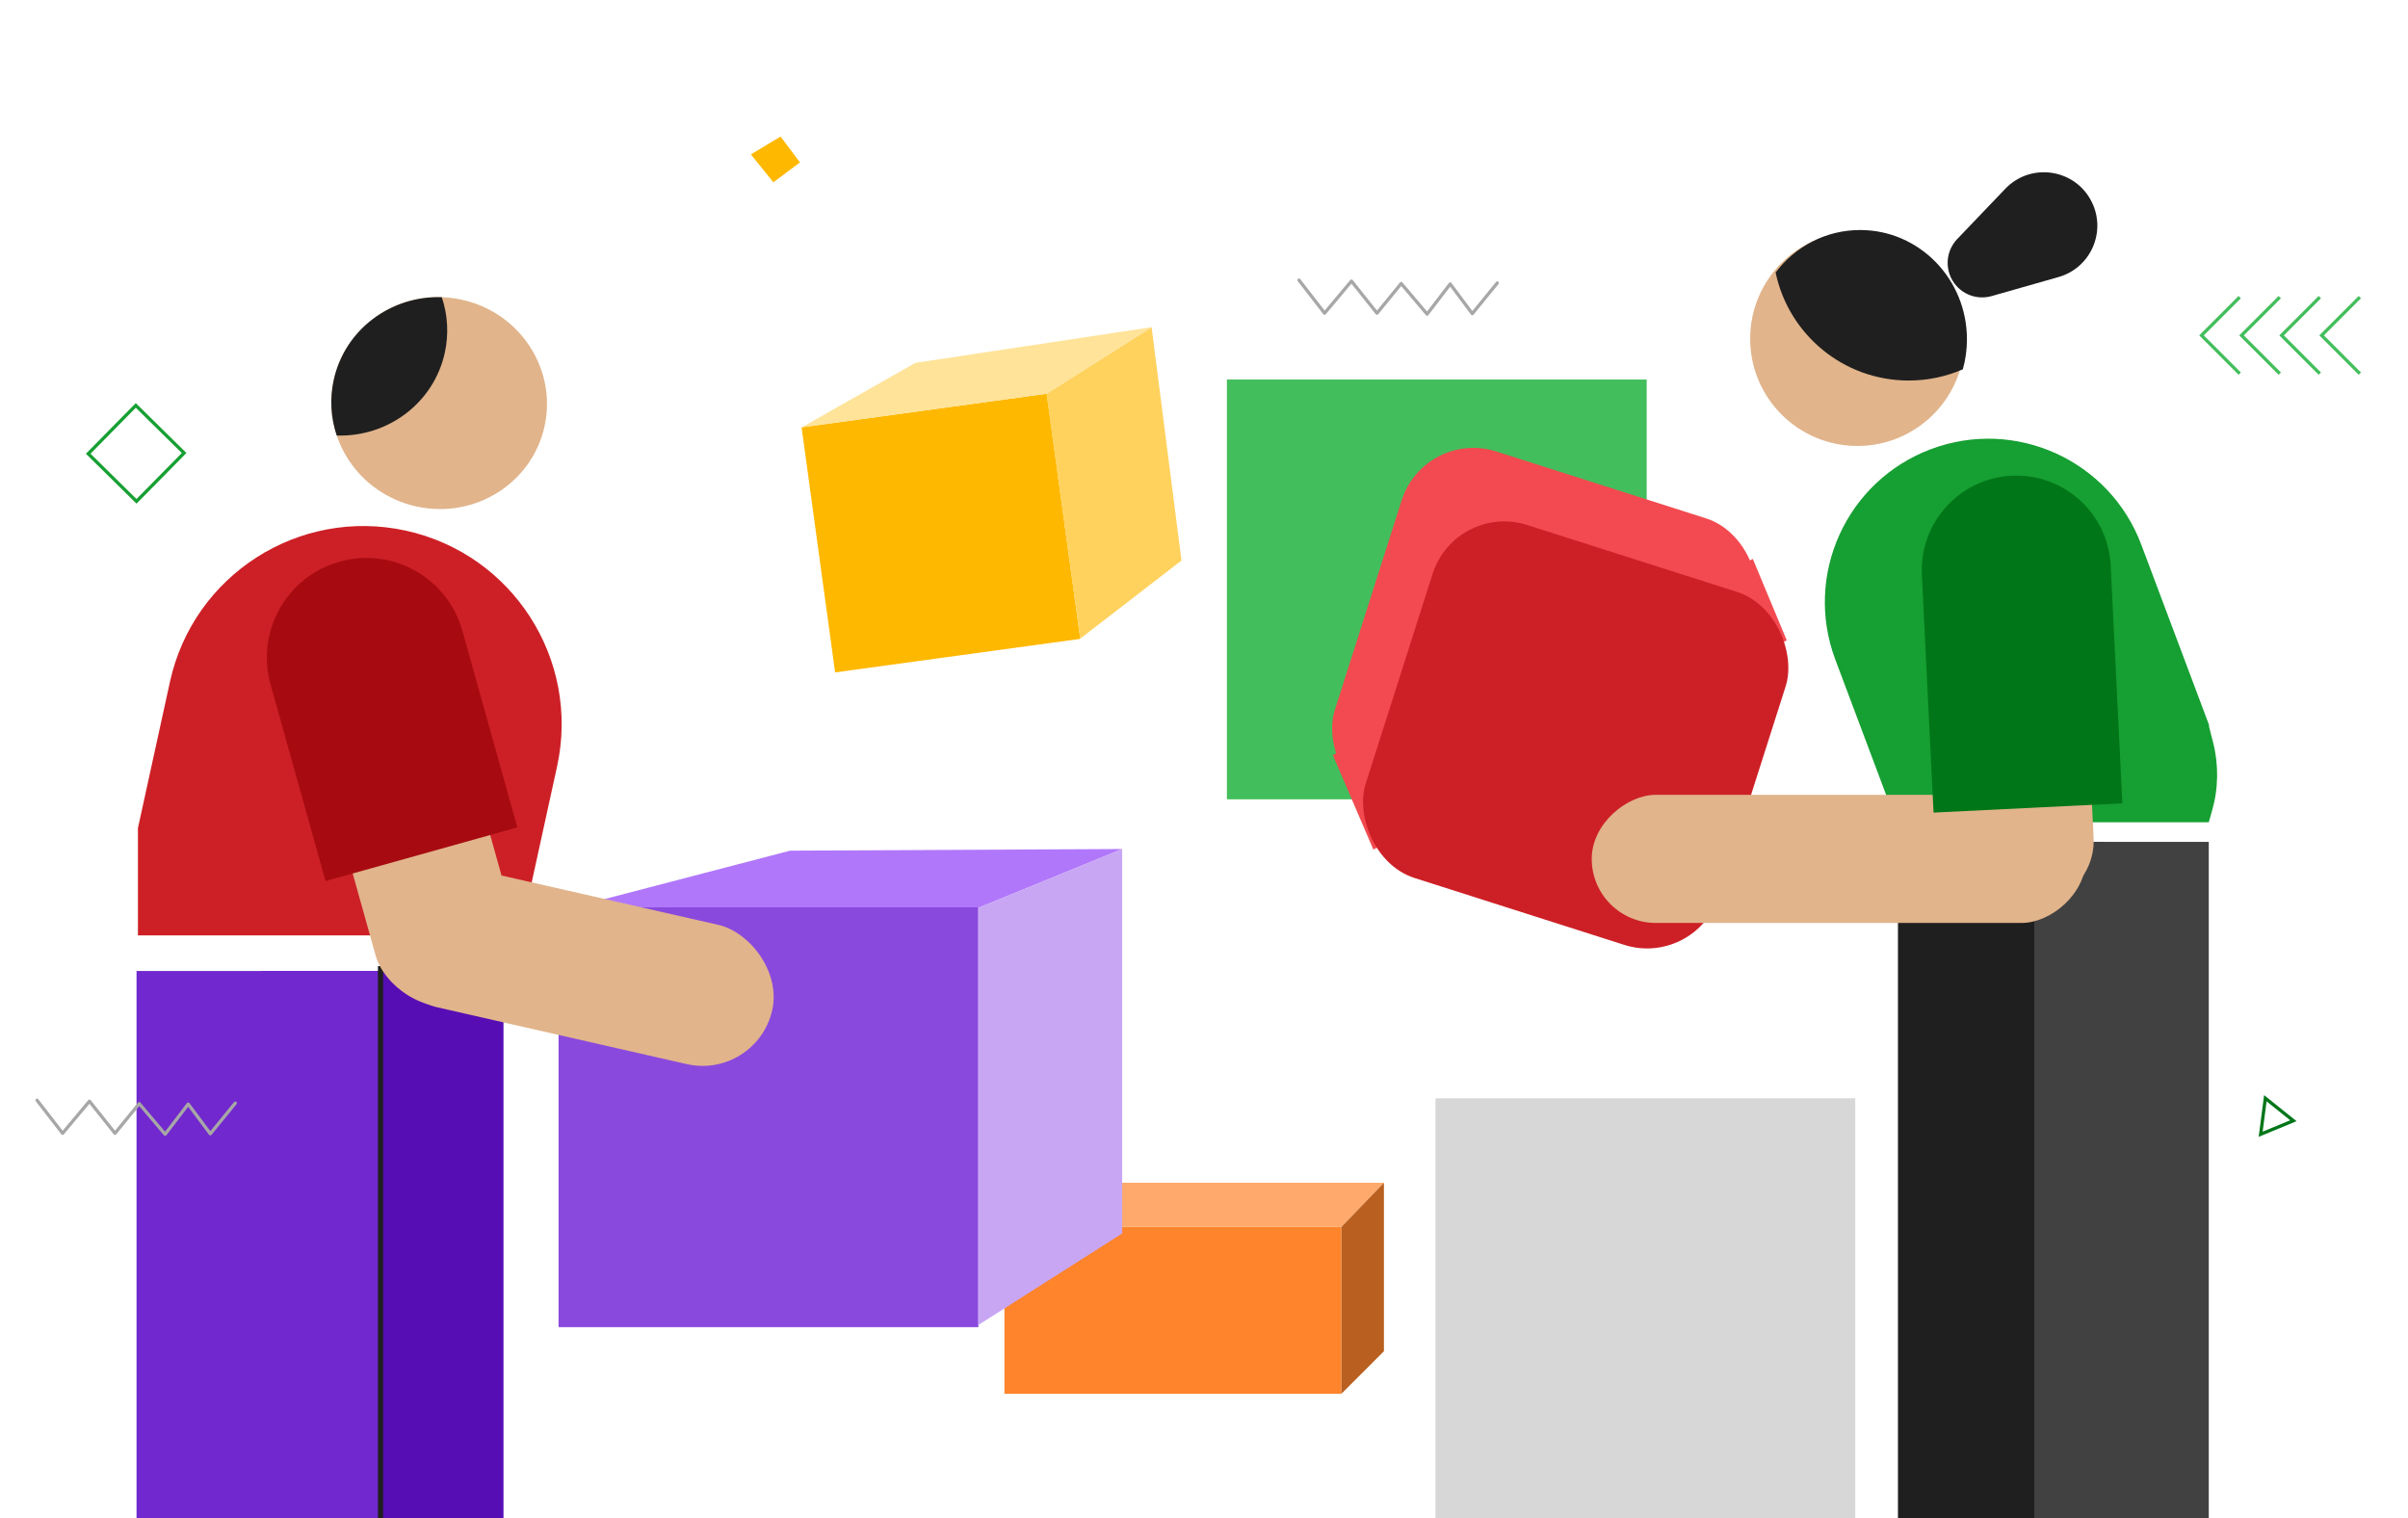
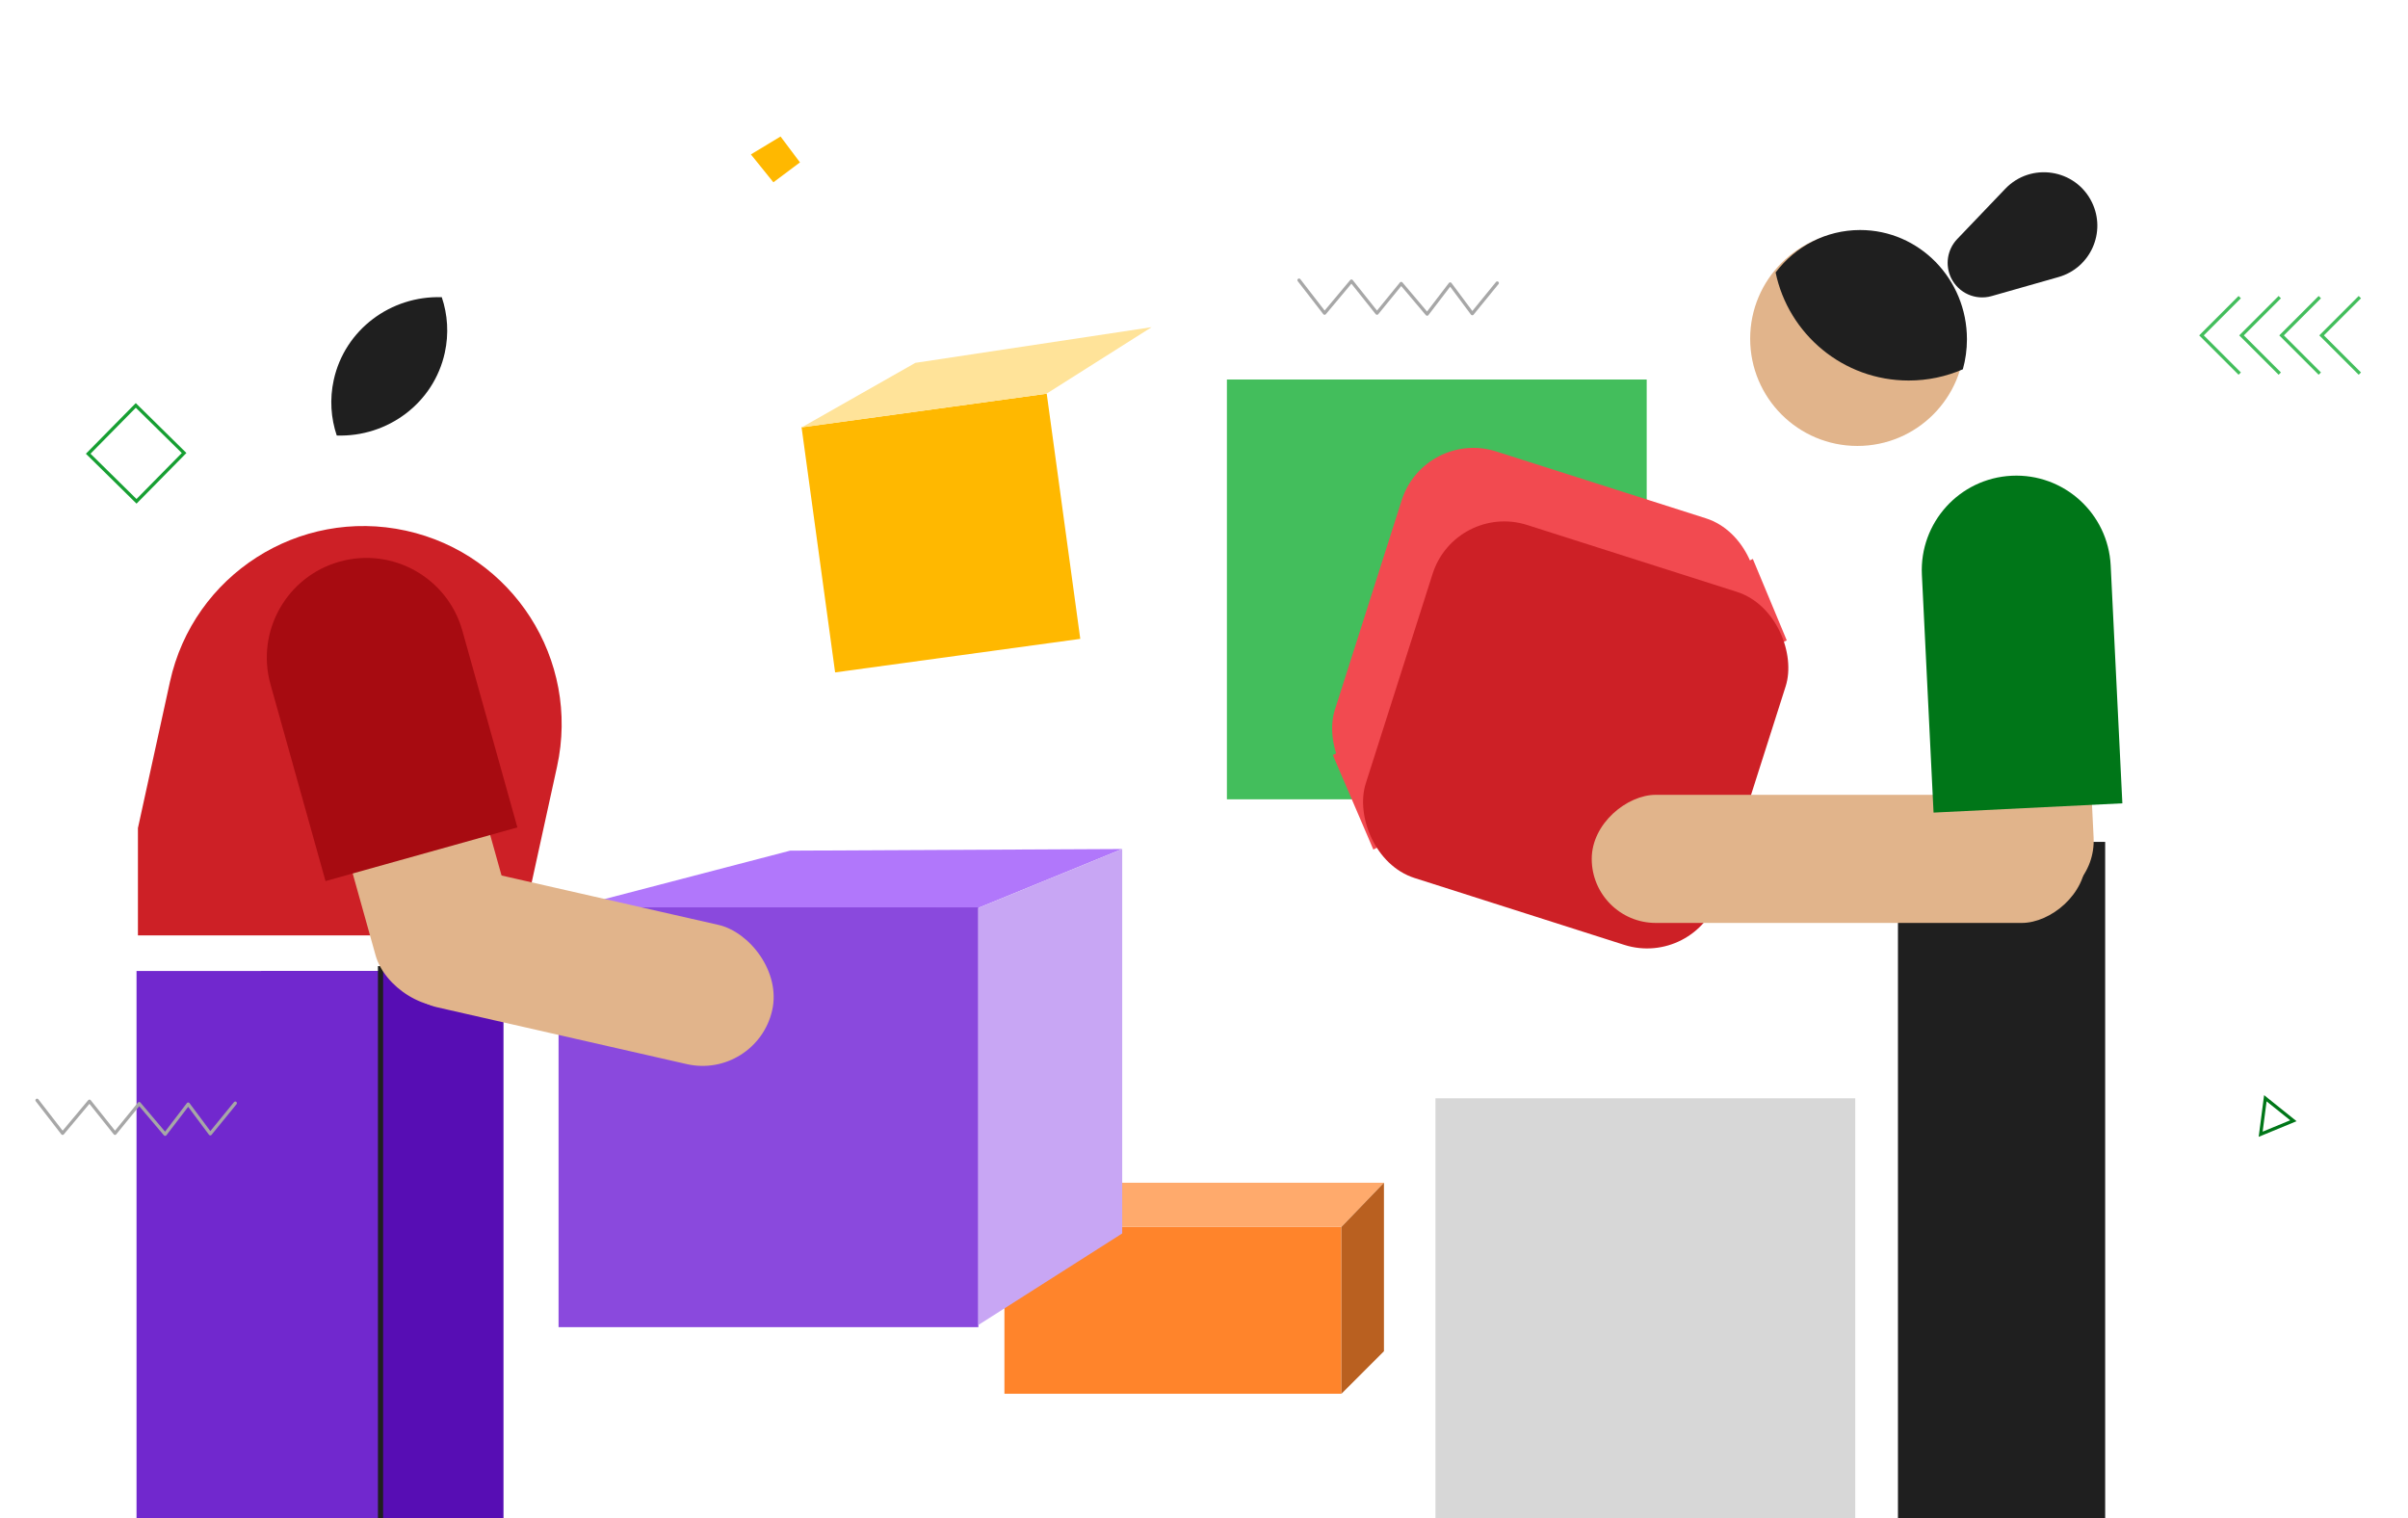
<svg xmlns="http://www.w3.org/2000/svg" width="736" height="464" viewBox="0 0 736 464" fill="none">
  <g clip-path="url(#clip0_1_927)">
    <rect x="375" y="116" width="128.309" height="128.309" fill="#43BE5C" />
    <path d="M535.5 171.5L545.5 195.5L420 259L408 231L535.5 171.5Z" fill="#F24A50" stroke="#F24A50" stroke-width="0.969" />
    <rect x="435.407" y="131" width="113.256" height="113.256" rx="23" transform="rotate(17.686 435.407 131)" fill="#F24A50" />
    <path d="M241.5 260L172.5 278L299 277.5L343 259.5L241.5 260Z" fill="#B177FB" />
    <rect x="170.723" y="277.333" width="128.309" height="128.309" fill="#8A49DD" />
    <rect x="307" y="375" width="103" height="51" fill="#FF842B" />
    <path d="M423 361.5L410 375H310.5L324 361.5H423Z" fill="#FFAA6C" />
    <rect x="444.862" y="153.473" width="113.256" height="113.256" rx="23" transform="rotate(17.686 444.862 153.473)" fill="#CD2026" />
    <rect x="245" y="130.589" width="75.629" height="75.629" transform="rotate(-7.792 245 130.589)" fill="#FFB800" />
    <rect x="438.746" y="335.691" width="128.309" height="128.309" fill="#D7D7D7" />
    <path d="M42.158 253.104L160.476 279.005L170.262 234.302C177.414 201.629 156.726 169.345 124.053 162.193C91.38 155.04 59.096 175.729 51.944 208.401L42.158 253.104Z" fill="#CD2026" />
    <path d="M42.158 285.892V253.029L165.606 253.557L157.975 285.892H42.158Z" fill="#CD2026" />
    <path d="M153.891 296.781H79.8L79.8 612.937H153.891L153.891 296.781Z" fill="#570DB4" />
    <path d="M41.731 296.781H115.822L115.822 612.937H41.731L41.731 296.781Z" fill="#7128CE" />
    <path d="M116.31 295.29V580.278" stroke="#1F1F1F" stroke-width="1.586" />
-     <ellipse cx="134.225" cy="123.208" rx="32.986" ry="32.351" transform="rotate(12.348 134.225 123.208)" fill="#E1B48B" />
    <path fill-rule="evenodd" clip-rule="evenodd" d="M102.926 133.116C118.461 133.63 132.573 123.246 135.954 107.8C137.232 101.965 136.815 96.145 135.03 90.838C119.495 90.324 105.383 100.709 102.002 116.154C100.725 121.99 101.141 127.809 102.926 133.116Z" fill="#1F1F1F" />
    <rect x="95.364" y="222.501" width="43.643" height="93.997" rx="21.821" transform="rotate(-15.623 95.364 222.501)" fill="#E1B48B" />
    <rect width="43.643" height="121.914" rx="21.821" transform="matrix(0.222 -0.975 -0.975 -0.222 231.17 330.085)" fill="#E1B48B" />
    <path d="M82.681 209.185C78.153 192.99 87.61 176.19 103.805 171.661C120 167.132 136.799 176.59 141.328 192.785L158.139 252.897L99.492 269.298L82.681 209.185Z" fill="#A70B11" />
    <rect x="580.107" y="257.32" width="63.331" height="290.543" fill="#1F1F1F" />
-     <rect x="621.775" y="257.32" width="53.331" height="290.543" fill="#414141" />
    <circle cx="567.711" cy="103.528" r="32.776" fill="#E1B48B" />
    <path fill-rule="evenodd" clip-rule="evenodd" d="M599.94 112.876C600.755 109.958 601.191 106.877 601.191 103.691C601.191 85.252 586.575 70.304 568.546 70.304C558.033 70.304 548.681 75.386 542.71 83.28C546.641 102.138 563.358 116.306 583.384 116.306C589.268 116.306 594.867 115.082 599.94 112.876Z" fill="#1F1F1F" />
    <path d="M629.182 84.68C638.958 81.899 643.844 70.957 639.388 61.821C634.405 51.605 620.769 49.48 612.914 57.696L598.22 73.064C595.169 76.256 594.428 81.01 596.364 84.978C598.604 89.571 603.815 91.898 608.731 90.499L629.182 84.68Z" fill="#1F1F1F" />
-     <path fill-rule="evenodd" clip-rule="evenodd" d="M590.156 137.292C564.331 146.995 551.262 175.797 560.966 201.622L579.555 251.097L578.809 251.326H579.642L581.748 256.933L596.67 251.326H675.105L676.126 247.753C678.074 240.935 678.173 233.721 676.412 226.852L675.128 221.846L675.269 221.793L654.486 166.482C644.783 140.657 615.981 127.588 590.156 137.292Z" fill="#169F32" />
    <rect x="486.509" y="282.093" width="39.158" height="151.037" rx="19.579" transform="rotate(-90 486.509 282.093)" fill="#E1B48B" />
    <rect x="597.941" y="194.216" width="38.887" height="83.218" rx="19.444" transform="rotate(-2.809 597.941 194.216)" fill="#E1B48B" />
    <path d="M587.421 175.68C586.639 159.745 598.923 146.194 614.858 145.412C630.793 144.63 644.345 156.914 645.127 172.849L648.693 245.536L590.987 248.368L587.421 175.68Z" fill="#007618" />
    <path d="M721.284 114.192L709.598 102.506L721.284 90.82" stroke="#43BE5C" />
    <path d="M709.046 114.192L697.361 102.506L709.046 90.82" stroke="#43BE5C" />
    <path d="M696.809 114.192L685.123 102.506L696.809 90.82" stroke="#43BE5C" />
    <path d="M684.569 114.192L672.884 102.506L684.569 90.82" stroke="#43BE5C" />
    <rect x="41.505" y="123.915" width="20.728" height="20.728" transform="rotate(44.569 41.505 123.915)" stroke="#169F32" />
    <path d="M11.324 336.298L19.13 346.386L27.343 336.59L35.149 346.386L42.547 337.321L50.469 346.678L57.518 337.467L64.275 346.532L71.906 337.175" stroke="#A7A7A7" stroke-miterlimit="10" stroke-linecap="round" stroke-linejoin="round" />
    <path d="M236.385 55.721L229.51 47.199L238.572 41.721L244.51 49.634L236.385 55.721Z" fill="#FFB800" />
    <path d="M690.966 346.678L692.397 335.678L700.966 342.553L690.966 346.678Z" stroke="#007618" />
    <path d="M397.049 85.63L404.855 95.718L413.069 85.922L420.875 95.718L428.273 86.653L436.195 96.01L443.244 86.8L450.001 95.864L457.632 86.507" stroke="#A7A7A7" stroke-miterlimit="10" stroke-linecap="round" stroke-linejoin="round" />
    <path d="M299 405V277.5L343 259.5V377L299 405Z" fill="#C8A6F4" />
    <path d="M423 361.5L410 375V426L423 413V361.5Z" fill="#B96020" />
-     <path d="M351.982 100L319.858 120.335L330.173 195.193L361.118 171.321L351.982 100Z" fill="#FFD25E" />
    <path d="M319.858 120.335L351.982 100L279.776 110.904L245 130.65L319.858 120.335Z" fill="#FFE399" />
  </g>
  <defs>
    <clipPath id="clip0_1_927">
      <rect width="736" height="464" fill="white" />
    </clipPath>
  </defs>
</svg>